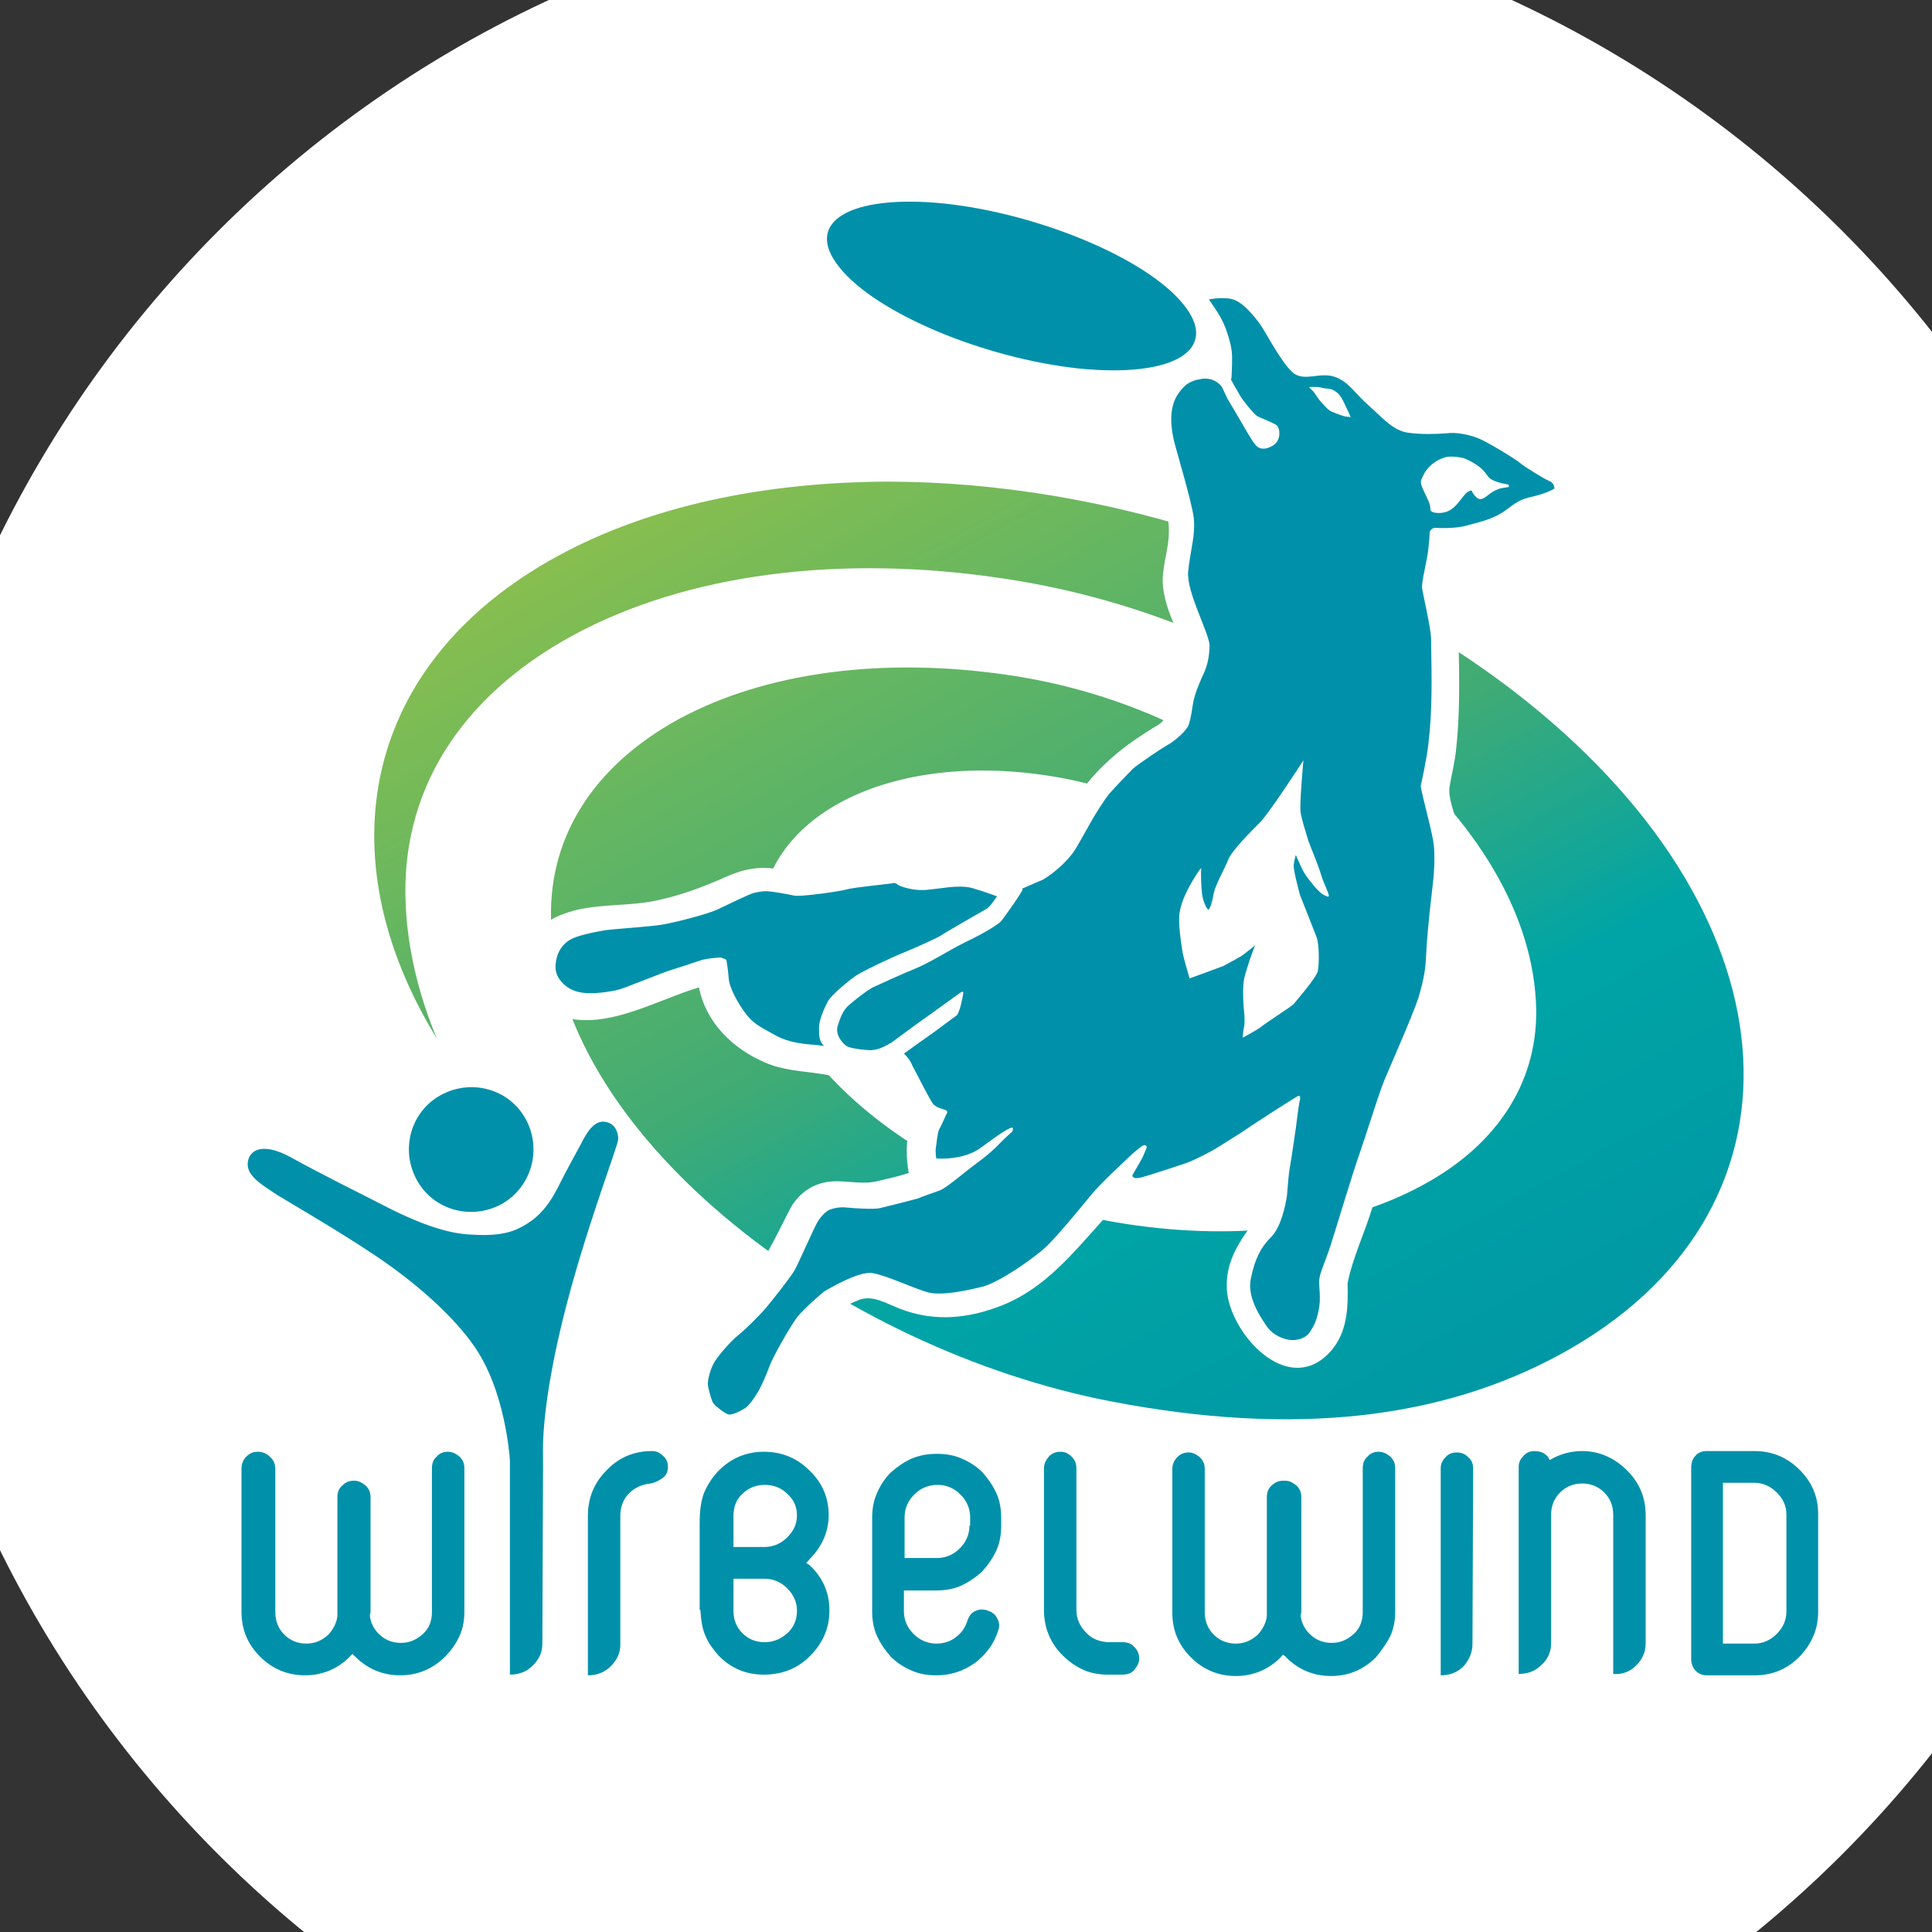
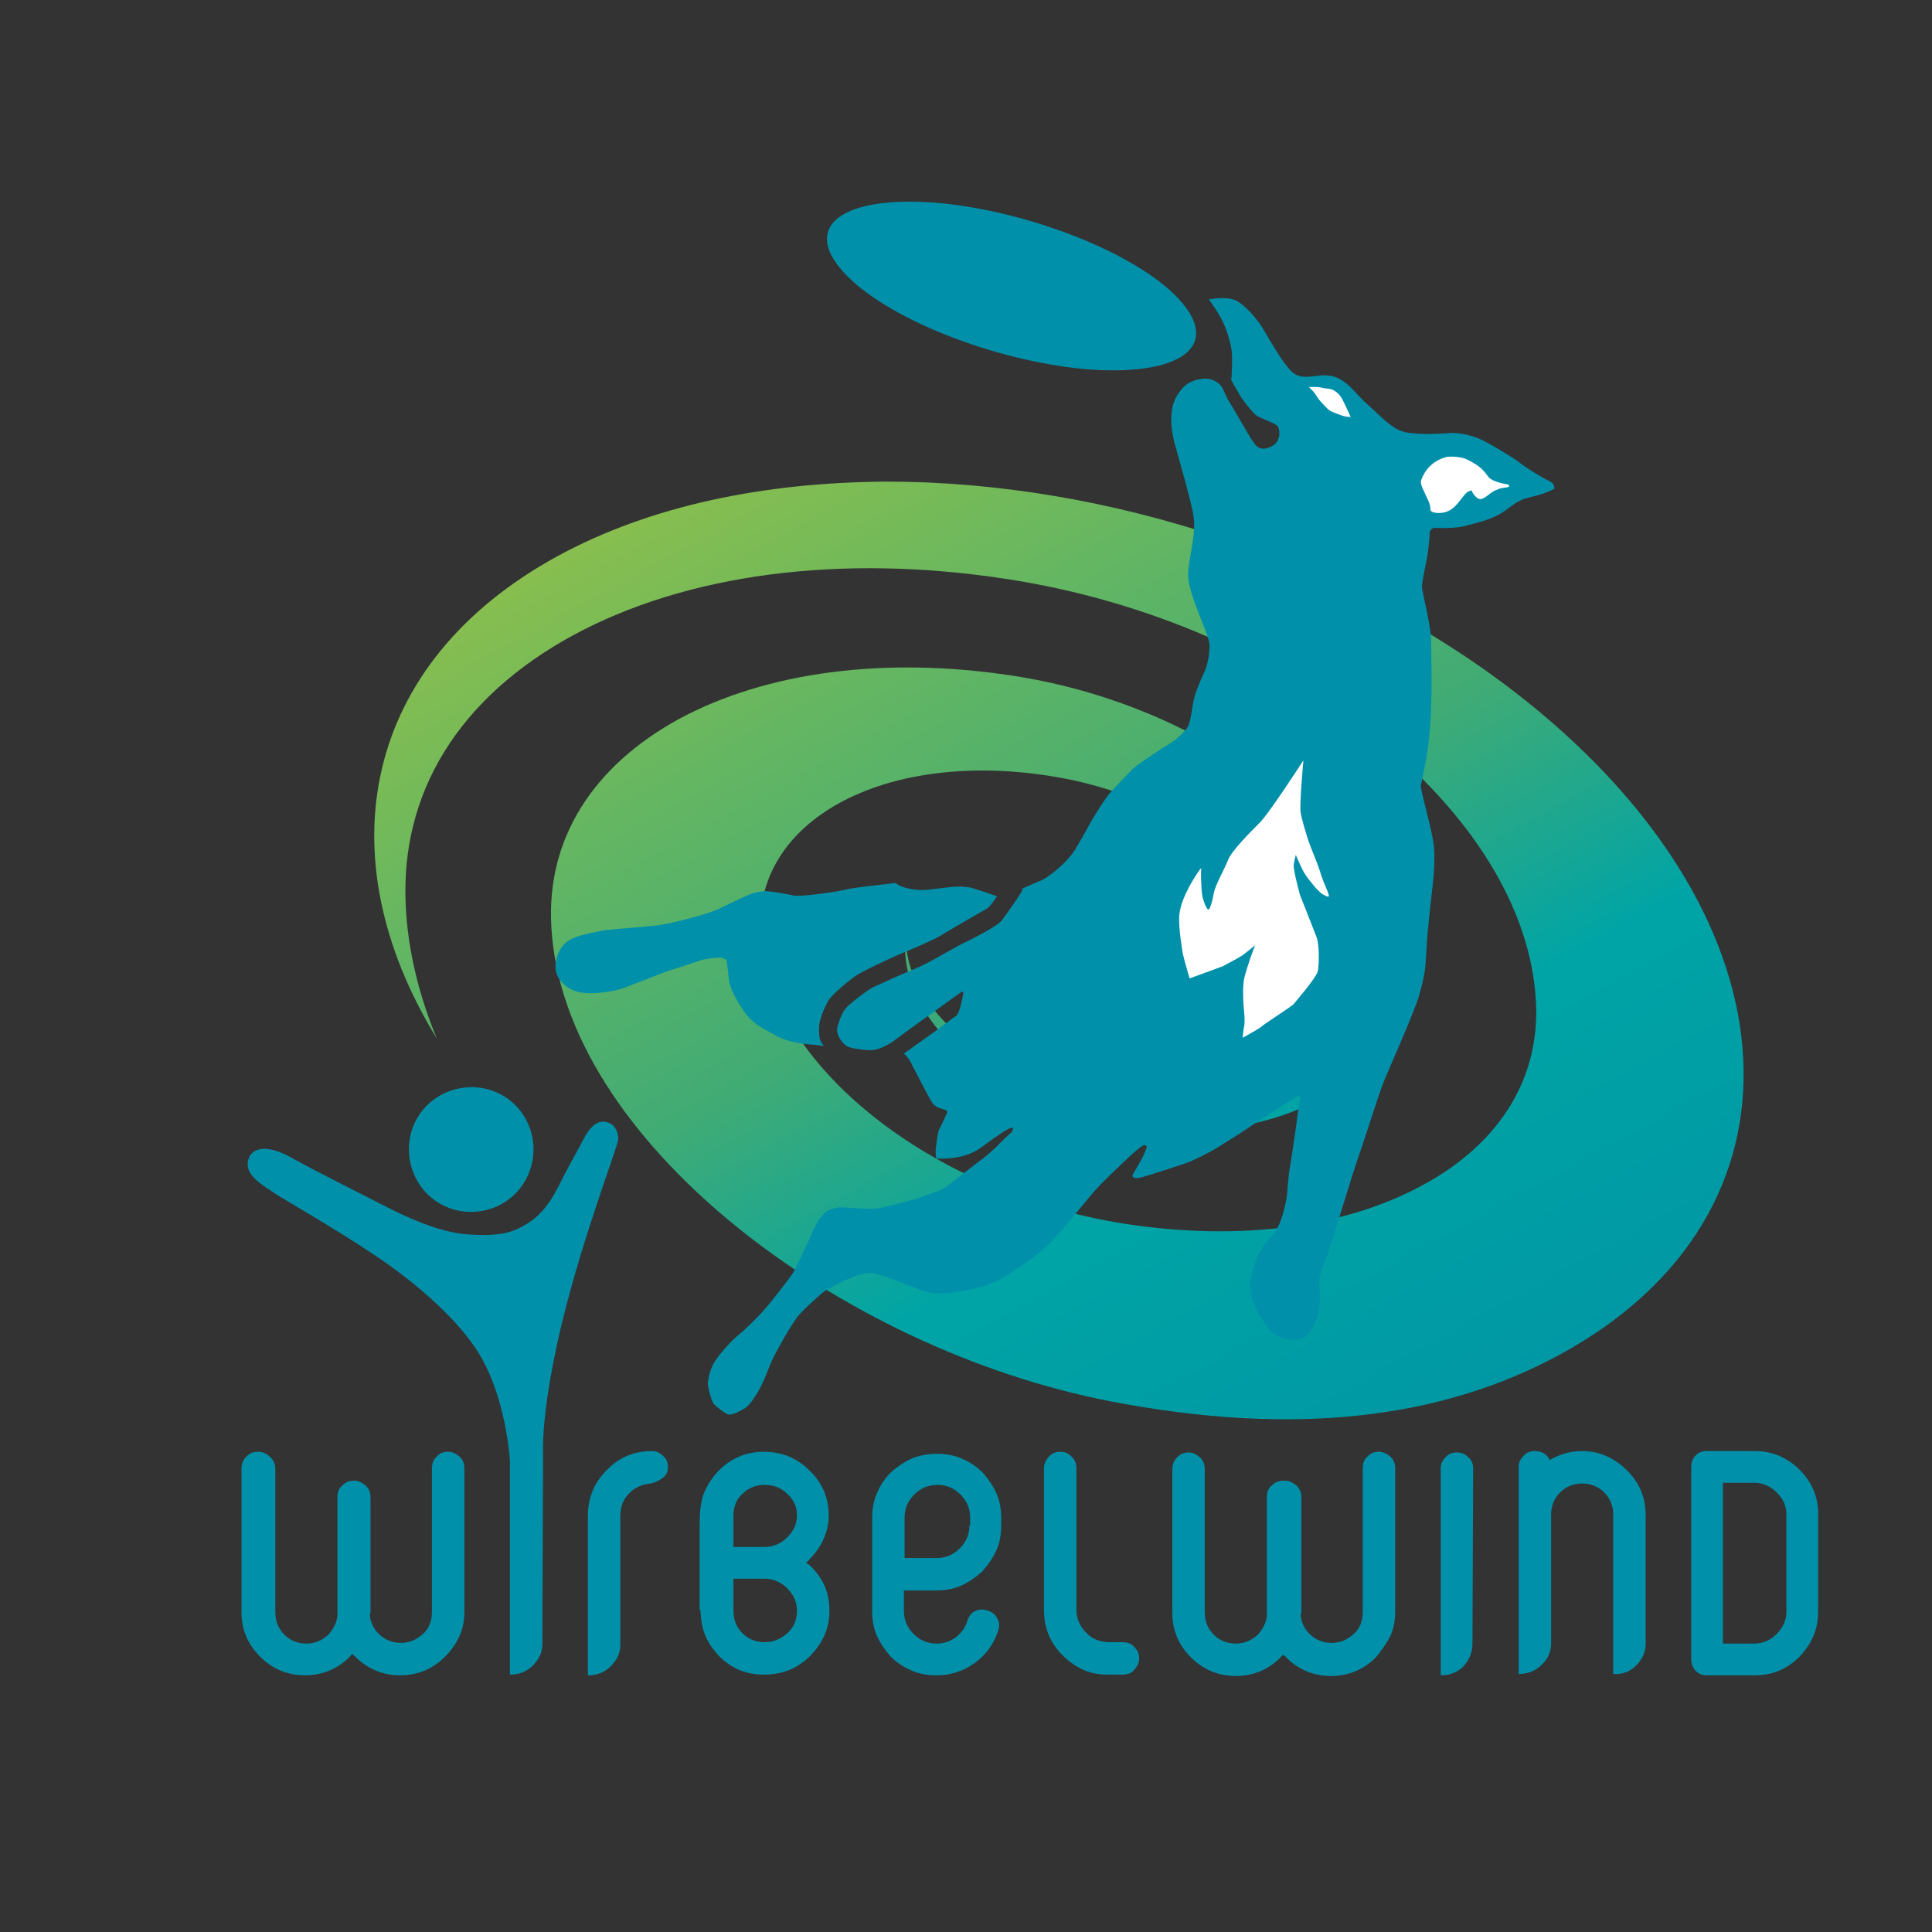
<svg xmlns="http://www.w3.org/2000/svg" xmlns:xlink="http://www.w3.org/1999/xlink" version="1.1" id="Ebene_1" x="0px" y="0px" viewBox="0 0 280 280" style="enable-background:new 0 0 280 280;" xml:space="preserve">
  <rect x="0" y="0" width="280" height="280" fill="#333333" stroke="none" />
  <style type="text/css">
	.st0{clip-path:url(#SVGID_2_);fill:#FFFFFF;}
	.st1{clip-path:url(#SVGID_4_);fill:url(#SVGID_5_);}
	.st2{clip-path:url(#SVGID_7_);fill:#FFFFFF;}
	.st3{clip-path:url(#SVGID_7_);fill:#0090AA;}
	.st4{clip-path:url(#SVGID_7_);fill:#3D3D3C;}
</style>
  <g>
    <g>
      <defs>
-         <rect id="SVGID_1_" x="-19.5" y="-17.4" width="337.1" height="337.1" />
-       </defs>
+         </defs>
      <clipPath id="SVGID_2_">
        <use xlink:href="#SVGID_1_" style="overflow:visible;" />
      </clipPath>
-       <path class="st0" d="M149.3,317.5c91.9,0,166.4-74.5,166.4-166.4c0-91.9-74.5-166.4-166.4-166.4S-17.1,59.3-17.1,151.1    C-17.1,243,57.4,317.5,149.3,317.5" />
    </g>
    <g>
      <defs>
        <path id="SVGID_3_" d="M80.8,80.6C52.6,96,47,123.9,63.3,150.5c-2.6-6.3-4.2-12.8-4.5-19.3c-0.8-16.3,7.7-30.1,24.2-39.1     c16.4-8.9,38.7-11.9,62.8-8.2c40.9,6.2,75.4,33.7,76.8,61.3c0.6,11.1-5.3,20.6-16.5,26.6c-11.2,6.1-26.4,8.1-42.8,5.6     c-28.3-4.3-52.1-23.3-53.1-42.4c-0.8-16.1,17.8-26.2,41.6-22.6c20.2,3,37.2,16.6,37.9,30.2c0.3,5.7-2.7,10.5-8.4,13.6     c-5.7,3.1-13.5,4.1-21.9,2.9c-7.3-1.1-14.2-4-19.5-8.3c-5.3-4.2-8.4-9.3-8.6-14.2c0-0.1,0-0.2,0-0.3c-0.1,0.6-0.1,1.2-0.1,1.9     c0.6,11.3,14.7,22.5,31.4,25c10.8,1.6,20.8,0.3,28.2-3.7c7.4-4,11.2-10.3,10.9-17.6c-1-19.8-25.8-39.6-55.1-44     c-18.5-2.8-35.6-0.5-48.2,6.3c-12.6,6.9-19.2,17.5-18.5,30c1.6,31,41.8,61.3,81.1,68.9c26.5,5.1,47.8,2.6,65.1-6.8     c37.3-20.3,35.1-62.7-4.9-94.7c-25.8-20.6-60.9-31.8-92.7-31.8C110.7,69.9,94.2,73.3,80.8,80.6" />
      </defs>
      <clipPath id="SVGID_4_">
        <use xlink:href="#SVGID_3_" style="overflow:visible;" />
      </clipPath>
      <linearGradient id="SVGID_5_" gradientUnits="userSpaceOnUse" x1="0.485" y1="170.301" x2="2.468" y2="170.301" gradientTransform="matrix(73.172 58.384 89.237 -48.554 -15151.111 8320.807)">
        <stop offset="0" style="stop-color:#87BE4F" />
        <stop offset="0.22" style="stop-color:#64B662" />
        <stop offset="0.472" style="stop-color:#40AB75" />
        <stop offset="0.709" style="stop-color:#00A4A6" />
        <stop offset="1" style="stop-color:#0098A4" />
      </linearGradient>
      <polygon class="st1" points="175.6,-0.1 366.4,152.2 134.7,278.3 -56.1,126   " />
    </g>
    <g>
      <defs>
        <rect id="SVGID_6_" x="-19.5" y="-17.4" width="337.1" height="337.1" />
      </defs>
      <clipPath id="SVGID_7_">
        <use xlink:href="#SVGID_6_" style="overflow:visible;" />
      </clipPath>
-       <path class="st2" d="M105.3,208.3c8.4,0,9.3-12.5,14.4-17c1.4-1.3,3-2.2,4.8-2.9c2-0.8,4.1,0.6,6,1.3c4.4,1.7,8.9,1.5,13.3,0    c8.1-2.6,12.5-9.3,18-15c1.1-1.2,4-0.2,6-0.8c1.9-0.6,3.7-1.1,5.5-1.8c3.9-1.4,7.3-3.7,10.7-5.9c-0.4,3.1-0.1,7.9-2,10.5    c-2.3,3.1-4.4,6-4.2,10.1c0.3,6.3,8.8,15.9,15,9.1c2.5-2.8,2.6-6.4,2.5-9.9c0.7-3.6,2.5-7.4,3.6-11c2.4-7.7,5-15.2,8.1-22.5    c1.7-3.9,3.4-7.8,3.7-12.1c0.3-3.2,0.5-6.4,0.8-9.6c0.4-3.9,0.6-7.5-0.3-11.3c-0.4-1.7-1.4-3.9-1.1-5.6c0.3-1.7,0.7-3.3,0.9-5    c0.6-5.2,0.5-10.5,0.4-15.8c-0.1-3.3-1.6-6.3-1-9.6c0.1-0.6,0.3-1.3,0.4-1.9c0.2-1.2,1.2-0.8,2.3-1c1.2-0.2,2.4-0.6,3.6-0.9    c1.6-0.5,3-1.3,4.3-2.2c1.5-1,2.9-1.2,4.6-1.8c3.9-1.4,5.6-6.2,1.1-8.3c-1.9-0.9-3.7-2.2-5.5-3.4c-3.3-2.1-6.5-3.9-10.6-3.9    c-1.8,0-4.7,0.7-6.3-0.3c-1.4-0.9-2.7-2.2-3.9-3.4c-3.4-3.4-5.9-4.8-10.9-4.5c-2.1-2.4-3.2-5.4-5.3-7.8c-4.6-5.1-9.9-3.3-15.7-1.9    c2.6,3.2,5.2,5.9,6.3,9.9c-6.8-0.3-9.7,6.8-8.5,12.5c0.8,4.1,3.2,8.3,3.1,12.5c0,2.4-0.9,4.7-0.9,7.2c0.1,2.3,0.9,4.5,1.8,6.5    c0.7,1.7,1.7,3.4,1.2,5.2c-0.4,1.5-1.4,2.9-1.8,4.4c-0.5,1.7-0.2,3.7-1.9,4.7c-1.1,0.6-2.2,1.4-3.3,2.1c-2.6,1.8-5,3.9-7,6.4    c-2.4,3.1-3.7,7.3-6.7,9.9c-1.1,1-2.3,1.5-3.7,2c-2.1,0.9-2.6,0.8-4.7,0.2c-3.5-1-6.6,0.4-10-0.2c-1.7-0.3-2.7-1-4.6-0.8    c-1.9,0.2-3.7,0.4-5.6,0.7c-3.2,0.5-6.1,1.2-9.3,0.6c-2.7-0.5-5-0.1-7.5,1c-3.4,1.5-6.5,2.7-10.2,3.5c-3.7,0.8-7.5,0.5-11.3,1.3    c-3.9,0.9-7.3,2.8-8,7c-0.6,3.6,1.5,6.9,4.9,8.3c6.5,2.6,14.4-2.2,20.5-4c1,5.1,4.9,8.9,9.6,10.9c2.5,1.1,5.1,1.2,7.8,1.6    c1.9,0.2,3.7,1,5.7,0.8c3.1-0.3,3.3-1.3,4.7,1.4c0.7,1.3,3,4.3,2.7,5.6c-0.5,2.2-0.5,4.3-0.1,6.6c-1.5,0.5-3,0.8-4.6,1.2    c-2.6,0.6-5.2-0.4-7.7,0.2c-2.3,0.5-4.1,2.1-5.1,4.2c-2,3.9-3.6,7.4-6.4,10.9c-2.8,3.5-7.3,5.9-9,10.2    C97.3,200.9,99.3,208.3,105.3,208.3C107.6,208.3,104.9,208.3,105.3,208.3" />
      <path class="st3" d="M37.4,210.4c-0.7,0-1.2,0.2-1.7,0.7c-0.4,0.4-0.7,1-0.7,1.7v20.8c0,2.6,0.9,4.7,2.7,6.5    c1.8,1.8,4,2.7,6.5,2.7c2.5,0,4.7-0.9,6.5-2.7c0.1-0.1,0.1-0.2,0.2-0.2c0-0.1,0.1-0.1,0.2-0.2c0.1,0.1,0.1,0.2,0.2,0.2    c0,0.1,0.1,0.1,0.2,0.2c1.8,1.8,4,2.7,6.5,2.7c2.5,0,4.7-0.9,6.5-2.7c0.9-0.9,1.6-1.9,2.1-3c0.5-1.1,0.7-2.3,0.7-3.5v-20.8    c0-0.7-0.2-1.2-0.7-1.7c-0.5-0.4-1-0.7-1.7-0.7c-0.6,0-1.2,0.2-1.6,0.7c-0.5,0.4-0.7,1-0.7,1.7v20.8c0,1.3-0.4,2.4-1.3,3.2    c-1,0.9-2,1.3-3.2,1.3c-1.2,0-2.3-0.4-3.2-1.3c-0.8-0.8-1.2-1.7-1.3-2.7c0-0.1,0.1-0.3,0.1-0.5v-16.6c0-0.7-0.2-1.2-0.7-1.7    c-0.5-0.4-1-0.7-1.6-0.7h-0.1c-0.7,0-1.2,0.2-1.7,0.7c-0.5,0.4-0.7,1-0.7,1.7v16.6c0,0.1,0,0.2,0,0.3c0,0.1,0,0.2,0,0.3    c-0.1,1-0.6,1.9-1.3,2.7c-1,0.9-2,1.3-3.2,1.3c-1.2,0-2.3-0.4-3.2-1.3c-0.9-0.9-1.3-2-1.3-3.3v-20.7c0-0.7-0.2-1.2-0.7-1.7    C38.6,210.6,38,210.4,37.4,210.4 M76.2,162.2c-2.4-4.4-7.9-5.9-12.3-3.5c-4.4,2.4-5.9,7.9-3.5,12.3c2.4,4.4,7.9,5.9,12.3,3.5    C77,172.1,78.6,166.6,76.2,162.2 M81.5,191.5c3.1-12.7,8-25.2,8.1-26.4c0-1.2-0.6-2.3-1.8-2.5c-1.8-0.4-3,2-3.6,3.2    c-0.8,1.5-1.8,3.2-3.4,6.4c-1.6,3.1-3.2,4.5-5,5.5c-1.8,1-3.7,1.5-8,1.2c-4.3-0.3-9.3-2.7-12.2-4.2c-2.9-1.5-9-4.5-13.5-7    c-4.4-2.4-6.3-0.8-6.2,1.2c0.1,1.8,2.7,3.2,4.3,4.3c1.6,1,11,6.4,16.4,10.3c5.4,3.9,10.8,8.9,13.3,13.5c3.1,5.6,3.9,12.9,4,14.7    c0,0.3,0,0.6,0,0.8c0,0.1,0,0.1,0,0.2v30c1.3,0,2.4-0.4,3.3-1.3c0.9-0.9,1.4-1.9,1.4-3.1l0.1-25.5c0-0.1,0-0.1,0-0.2    c0-0.5,0-1,0-1.7C78.6,207.4,79.2,201,81.5,191.5 M95.9,214.3c0.6-0.4,0.9-0.9,0.9-1.7c0-0.6-0.2-1.2-0.7-1.6    c-0.5-0.5-1-0.7-1.6-0.7c-2.6,0-4.8,0.9-6.6,2.8c-1.8,1.8-2.7,4-2.7,6.6v23.1c1.3,0,2.4-0.4,3.3-1.3c0.9-0.9,1.4-1.9,1.4-3.1    v-18.7c0-1.3,0.4-2.4,1.3-3.3c0.8-0.8,1.9-1.3,3.1-1.4C94.8,214.9,95.3,214.7,95.9,214.3 M115.5,233.5c0,1.3-0.5,2.4-1.4,3.2    c-1,0.9-2.1,1.3-3.3,1.3c-1.2,0-2.3-0.4-3.2-1.3c-0.9-0.9-1.3-2-1.3-3.2v-4.7h4.5c1.3,0,2.4,0.5,3.3,1.4c0.9,0.9,1.4,2,1.4,3.2    V233.5z M115.5,219.6c0,1.3-0.5,2.3-1.4,3.2c-0.9,0.9-2,1.4-3.3,1.4h-4.5v-4.5c0-1.3,0.4-2.4,1.3-3.2c0.8-0.8,1.9-1.3,3.2-1.3    c1.3,0,2.4,0.4,3.3,1.3C115,217.3,115.5,218.3,115.5,219.6 M117.4,240c1.8-1.8,2.8-4,2.8-6.5v-0.2c0-2.4-0.9-4.6-2.8-6.4    c-0.1-0.1-0.2-0.2-0.3-0.2c-0.1-0.1-0.2-0.2-0.3-0.2c0.1-0.1,0.3-0.2,0.5-0.5c1.8-1.8,2.8-4,2.8-6.4c0-2.5-0.9-4.7-2.8-6.5    c-1.8-1.8-4-2.7-6.6-2.7c-2.5,0-4.7,0.9-6.5,2.7c-0.9,0.9-1.6,2-2.1,3.1c-0.5,1.2-0.7,2.7-0.7,4.6v12.5h0.1    c0.1,1.6,0.3,2.9,0.8,3.9c0.4,1,1.1,1.9,1.9,2.8c1.8,1.8,3.9,2.7,6.5,2.7C113.4,242.7,115.6,241.8,117.4,240 M140.5,221.1    c0,1.3-0.5,2.4-1.4,3.3c-0.9,0.9-2,1.4-3.3,1.4h-4.7v-5.9c0-1.3,0.5-2.4,1.4-3.3c0.9-0.9,2-1.4,3.4-1.4c1.3,0,2.4,0.5,3.3,1.4    c0.9,0.9,1.4,2,1.4,3.3V221.1z M144.4,224.7c0.5-1.1,0.7-2.3,0.7-3.6v-1.1c0-1.3-0.2-2.5-0.7-3.6c-0.5-1.1-1.2-2.1-2-3    c-0.8-0.8-1.8-1.5-3-2c-1.1-0.5-2.3-0.7-3.6-0.7c-1.3,0-2.5,0.2-3.7,0.7c-1.1,0.5-2.1,1.2-3,2c-0.8,0.8-1.5,1.8-2,3    c-0.5,1.1-0.7,2.3-0.7,3.6v13.5c0,1.3,0.2,2.5,0.7,3.6c0.5,1.1,1.2,2.1,2,3c0.8,0.8,1.8,1.5,3,2c1.1,0.5,2.3,0.7,3.6,0.7    c2.1,0,3.9-0.6,5.6-1.8c1.6-1.2,2.8-2.8,3.4-4.8c0.2-0.6,0.1-1.2-0.2-1.7c-0.3-0.6-0.8-0.9-1.4-1.1c-0.6-0.2-1.2-0.2-1.8,0.1    c-0.6,0.3-0.9,0.8-1.1,1.4c-0.3,1-0.9,1.8-1.7,2.4c-0.8,0.6-1.7,0.9-2.8,0.9c-1.3,0-2.4-0.5-3.3-1.4c-0.9-0.9-1.4-2-1.4-3.3v-3    h4.7c1.3,0,2.5-0.2,3.6-0.7c1.1-0.5,2.1-1.2,3-2C143.2,226.8,143.9,225.8,144.4,224.7 M164.4,242c0.4-0.5,0.7-1,0.7-1.6    c0-0.7-0.2-1.2-0.7-1.7c-0.4-0.5-1-0.7-1.7-0.7h-2.1h-0.1c-1.2-0.1-2.3-0.5-3.1-1.4c-0.9-0.9-1.4-2-1.4-3.3v-20.5    c0-0.7-0.2-1.2-0.7-1.7c-0.5-0.5-1-0.7-1.6-0.7c-0.7,0-1.2,0.2-1.7,0.7c-0.4,0.5-0.7,1-0.7,1.7v20.5c0,2.6,0.9,4.8,2.7,6.6    c0.9,0.9,1.9,1.6,3,2.1c1.1,0.5,2.3,0.7,3.6,0.7l2,0C163.4,242.7,164,242.5,164.4,242 M201.5,237.1c0.5-1.1,0.7-2.3,0.7-3.5v-20.8    c0-0.7-0.2-1.2-0.7-1.7c-0.5-0.4-1-0.7-1.7-0.7c-0.6,0-1.2,0.2-1.6,0.7c-0.5,0.4-0.7,1-0.7,1.7v20.8c0,1.3-0.4,2.4-1.3,3.2    c-1,0.9-2,1.3-3.2,1.3c-1.2,0-2.3-0.4-3.2-1.3c-0.8-0.8-1.2-1.7-1.3-2.7c0-0.1,0.1-0.3,0.1-0.5v-16.6c0-0.7-0.2-1.2-0.7-1.7    c-0.5-0.4-1-0.7-1.6-0.7H186c-0.7,0-1.2,0.2-1.7,0.7c-0.5,0.4-0.7,1-0.7,1.7v16.6c0,0.1,0,0.2,0,0.3c0,0.1,0,0.2,0,0.3    c-0.1,1-0.6,1.9-1.3,2.7c-1,0.9-2,1.3-3.2,1.3c-1.2,0-2.3-0.4-3.2-1.3c-0.9-0.9-1.3-2-1.3-3.3v-20.7c0-0.7-0.2-1.2-0.7-1.7    c-0.5-0.4-1-0.7-1.6-0.7c-0.7,0-1.2,0.2-1.7,0.7c-0.4,0.4-0.7,1-0.7,1.7v20.8c0,2.6,0.9,4.7,2.7,6.5c1.8,1.8,4,2.7,6.5,2.7    c2.5,0,4.7-0.9,6.5-2.7c0.1-0.1,0.1-0.2,0.2-0.2c0-0.1,0.1-0.1,0.2-0.2c0.1,0.1,0.1,0.2,0.2,0.2s0.1,0.1,0.2,0.2    c1.8,1.8,4,2.7,6.5,2.7c2.5,0,4.7-0.9,6.5-2.7C200.3,239.1,201,238.1,201.5,237.1 M213.4,238.3l0.1-25.5c0-0.6-0.2-1.2-0.7-1.6    c-0.5-0.5-1-0.7-1.7-0.7c-0.6,0-1.2,0.2-1.6,0.7c-0.5,0.5-0.7,1-0.7,1.6v30c1.3,0,2.4-0.4,3.3-1.3    C212.9,240.6,213.4,239.5,213.4,238.3 M237.1,241.4c0.9-0.9,1.4-1.9,1.4-3.2v-18.6c0-2.6-0.9-4.7-2.7-6.5c-1.8-1.8-4-2.8-6.5-2.8    c-1.6,0-3.2,0.4-4.7,1.3c-0.4-0.9-1.2-1.3-2.2-1.3c-0.6,0-1.2,0.2-1.6,0.7c-0.5,0.5-0.7,1-0.7,1.6v30c1.3,0,2.4-0.4,3.3-1.3    c1-0.9,1.4-2,1.4-3.2v-18.6c0-1.2,0.4-2.3,1.3-3.2c0.9-0.9,2-1.3,3.2-1.3c1.2,0,2.3,0.4,3.2,1.3c0.9,0.9,1.3,2,1.3,3.2v23.1    C235.1,242.7,236.2,242.3,237.1,241.4 M258.9,233.6c0,1.2-0.5,2.3-1.4,3.2c-0.9,0.9-2,1.4-3.2,1.4h-4.6v-23.3h4.6    c1.2,0,2.3,0.5,3.2,1.4c0.9,0.9,1.4,1.9,1.4,3.2L258.9,233.6z M263.5,233.6v-14.2c0-2.5-0.9-4.6-2.7-6.4c-1.8-1.8-4-2.7-6.5-2.7    h-7c-0.6,0-1.2,0.2-1.6,0.7c-0.4,0.4-0.6,1-0.6,1.7v27.7c0,0.7,0.2,1.2,0.6,1.7c0.4,0.4,0.9,0.7,1.6,0.7l7,0    c2.6,0,4.7-0.9,6.5-2.7C262.6,238.2,263.5,236.1,263.5,233.6" />
-       <path class="st4" d="M175.9,43.5" />
      <path class="st3" d="M144.5,129.9c-0.6-0.2-2.5-0.9-3-1c-0.5-0.2-1.2-0.4-2.4-0.4c-1.2,0-1.6,0.1-4.2,0.4    c-2.6,0.4-4.8-0.6-4.8-0.7c-0.1-0.1-0.4-0.3-0.7-0.2c-0.4,0.1-5.7,0.6-6.7,0.9c-1,0.3-6.7,1.1-7.6,0.9c-0.9-0.2-3.1-0.6-3.6-0.6    c-0.5-0.1-1.4,0-2.2,0.2c-0.8,0.2-3.8,1.7-5.3,2.4c-1.5,0.7-6.2,1.9-8,2.2c-1.8,0.3-6.6,0.6-8.2,0.8c-2.4,0.4-4.3,0.9-5,1.3    c-1.4,0.7-2,2.1-2.1,2.7c-0.2,0.8-0.5,2.1,0.6,3.4c0.8,1,1.9,1.4,2.3,1.5c1.1,0.3,2.5,0.4,5.3-0.1c1.2-0.2,2.7-0.9,3.8-1.3    c1.1-0.4,3.5-1.4,4.5-1.7c1-0.3,3.7-1.2,4.6-1.5c0.9-0.2,2.6-0.4,2.8-0.3c0.1,0.1,0.7,0.2,0.7,0.4c0,0.3,0.2,1,0.3,2.5    c0.1,1.5,1.3,3.6,2.4,5.1c1.1,1.5,2.1,2,4.3,3.2c2.1,1.2,4.5,1.3,5.4,1.4c0.4,0,1,0.1,1.7,0.2c-0.1-0.1-0.2-0.3-0.3-0.4    c-0.4-0.6-0.4-1.3-0.4-2.3c0-1,0.7-2.7,1.3-3.8c0.6-1,2.7-2.7,3.9-3.6c1.2-0.8,5-2.6,7.2-3.5c2.2-0.9,5-2.2,5.4-2.5    c0.4-0.3,5.8-3.4,6.5-3.8C143.5,131.4,144.2,130.3,144.5,129.9 M224.5,69.7c-0.7-0.3-3.5-2-4.2-2.6s-4.8-3.1-6.1-3.6    c-1.3-0.5-3.1-0.9-4.6-0.7c-1.5,0.1-3.5,0.2-5.6-0.1c-2.1-0.3-3.7-2.2-5.6-3.9c-1.9-1.6-2.9-3.5-5-4.2c-2.1-0.7-4.3,0.7-5.9-0.5    c-1.6-1.2-4.1-6-4.8-7c-0.7-1-2.3-3-3.7-3.6c-1.4-0.6-3.8-0.1-3.8-0.1s1.3,1.8,1.8,2.8c0.7,1.3,1.2,3,1.4,4c0.2,1,0.2,2,0.1,4.1    c0,0.2,0,0.5-0.1,0.7c0.4,0.8,1.1,1.9,1.3,2.3c0.3,0.6,2,2.7,2.5,3c0.5,0.3,2.5,1,2.9,1.4c0.4,0.4,0.6,2-0.5,2.8    c-1.1,0.7-1.8,0.6-2.3,0.3c-0.5-0.3-1.4-1.9-2.1-3.1c-0.7-1.2-1.8-3.1-2.3-3.9c-0.2-0.4-0.5-1.1-0.8-1.7c-0.6-0.8-1.1-0.9-1.5-1.1    c-1.2-0.3-1.7,0-2.4,0.1c-0.5,0.3-1.3,0.2-2.6,2.2c-1.4,2.3-0.7,5.4-0.5,6.4c0.2,1,2.6,8.9,2.9,11.3c0.3,2.5-0.5,4.8-0.8,7.8    c-0.3,3,3.1,9,3.1,10.8c-0.1,3.1-0.9,3.9-1.5,5.5c-1.2,2.8-0.8,3.5-1.5,5.9c-0.3,0.9-2,2.3-2.8,2.8c-0.8,0.4-4.5,2.9-5.3,3.6    c-0.8,0.8-2.7,2.8-3.4,3.6c-0.7,0.8-2.1,3.1-2.4,3.6c-0.3,0.5-1.1,2-2.5,4.4c-1.4,2.3-4.4,4.4-5,4.6c-0.3,0.1-1.6,0.7-2.8,1.2    c0,0,0.1,0,0.1,0.1c0,0.3-2.4,3.7-3.1,4.6c-0.8,0.8-3.4,2.2-5.5,3.2c-2,1-5,2.9-7,3.7c-2,0.8-5,2.2-6.1,2.7    c-1.1,0.6-2.7,1.9-3.5,2.6c-0.8,0.7-1.2,1.7-1.6,3c-0.4,1.3,0.8,2.6,1.3,2.9c0.4,0.3,2.4,0.6,3.6,0.6c1.2-0.1,2-0.6,2.9-1.1    c0.8-0.6,4.6-3.4,5.5-4c0.8-0.6,4.3-3.1,4.3-3.1s0.7-0.6,0.6,0c-0.1,0.6-0.5,2.8-1,3.2c-0.6,0.4-3.2,2.4-4.1,3    c-0.6,0.4-2.1,1.5-3.5,2.5c0.5,0.4,1.1,1.3,1.2,1.7c0.2,0.3,2.3,4.5,2.9,5.4c0.5,0.8,1.6,0.9,2,1.1c0.4,0.2,0,0.7,0,0.7    s-0.8,1.8-1,2.1s-0.4,2.2-0.5,2.9c0,0.3,0,0.8,0.1,1.3c1.7,0.1,4.5-0.1,6.5-1.6c3.1-2.3,4.7-3.3,4.6-2.7c-0.1,0.6,0.1,0.1-1.8,2    c-1.9,2-3.3,2.8-4.9,4.1c-1.4,1.1-3.3,2.7-4.1,2.9c-0.3,0.1-2.3,0.8-3,1.1c-0.7,0.2-4.6,1.2-5.5,1.4c-0.9,0.2-3.9,0-4.9-0.1    c-0.9-0.1-1.8,0.1-2.3,0.3c-0.6,0.2-1.3,1-1.7,1.6c-0.5,0.7-2.9,6.3-3.5,7.3c-0.6,1-3.5,4.7-4.4,5.7c-0.9,1-2.7,2.8-3.7,3.6    c-1,0.8-2.7,2.7-3.4,3.8c-0.7,1.1-1.1,2.9-1,3.5c0.1,0.6,0.5,2.2,0.8,2.6c0.3,0.4,1.7,1.5,2.2,1.6c0.6,0.1,1.9-0.6,2.5-1    c0.6-0.5,1.1-1.2,1.7-2.2c0.6-1,1.2-2.4,1.8-4c0.6-1.5,3-5.7,4-7c1-1.2,3.3-3.2,3.8-3.6c0.5-0.3,5-3,7-2.7c2,0.3,6.2,2.3,8.1,2.8    c2,0.5,5.3-0.2,7.8-0.8c2.5-0.6,7.6-4.2,9.3-5.8c1.7-1.6,5.2-5.9,6.6-7.6c1.4-1.7,4.8-4.8,5.3-5.3c0.5-0.5,1.9-1.7,2.2-1.8    c0.3-0.1,0.4,0,0.5,0.2c0,0.2-0.4,1-0.5,1.3c-0.1,0.3-1.3,2.3-1.4,2.5c-0.1,0.2-0.4,0.5,0.1,0.7c0.5,0.2,1.8-0.3,2.8-0.6    c1-0.3,3.4-1.1,4.6-1.5c1.2-0.4,3.7-1.7,4.5-2.2c0.8-0.5,3.7-2.3,4.4-2.8c0.7-0.5,2.6-1.7,3.5-2.3s3.5-2.2,3.8-2.4    c0.3-0.1,0.5-0.2,0.4,0.5c-0.2,0.7-0.5,3.4-0.6,4.1c-0.1,0.7-0.6,4.2-0.9,5.9c-0.2,1.1-0.3,3.2-0.4,4c-0.2,1.2-0.8,4.4-2.3,5.9    c-1.5,1.5-2.3,3.1-2.9,5.9c-0.6,2.7,1.2,5.4,2.2,6.9c1,1.5,2.6,2,3.5,2.1c0.9,0.1,2.2-0.2,2.8-1.1c0.6-0.9,1-1.6,1.3-3.2    c0.4-1.7,0-3.5,0.1-4.5c0.1-1,0.9-2.6,1.7-5.1c0.8-2.5,3.2-10.5,4.1-13c0.9-2.6,2.6-8,3.3-9.9c0.7-1.9,4.3-9.8,5.3-12.9    c0.9-3.1,1-4.3,1.1-6.3c0-0.8,0.3-4.6,0.9-9.6c0.2-1.5,0.4-4.2,0.2-6.1c-0.2-1.9-1.7-7.1-1.9-8.6c0,0,0.9-4,1.1-6    c0.6-4.9,0.5-9.5,0.4-15.3c0-1.5-1.2-6.6-1.3-7.3c-0.1-0.7,0.4-2.8,0.7-4.4c0.3-1.6,0.4-3.5,0.4-3.8c0.1-0.3,0.4-0.6,0.8-0.6    c0.3,0,2.9,0.2,4.8-0.4c1-0.3,3.3-0.7,5.2-2c1.8-1.3,2.1-1.7,4.4-2.2c1.6-0.4,2.6-0.9,2.9-1.1C225.2,70.4,225.2,70,224.5,69.7" />
      <path class="st2" d="M188.5,117.8c-0.2-1.1,0.4-7.6,0.4-7.6s-5.1,7.9-6.4,9.1c-1.2,1.2-4,4-4.5,5.3c-0.5,1.3-1.9,3.7-2.1,4.9    c-0.2,1.2-0.5,2.1-0.7,2.3c-0.3,0.2-0.9-1.4-1-2.3c-0.1-0.9-0.2-3.1-0.1-3.6c0.1-0.5-1.4,1.9-1.8,2.7c-0.4,0.8-1.3,2.5-1.4,4.2    c-0.1,1.7,0.4,4.6,0.5,5.3c0.1,0.6,1,3.7,1,3.7s4.4-1.6,4.9-1.8c0.5-0.3,2.7-1.4,3.1-1.8c0.4-0.3,1.5-1.2,1.5-1.2s-0.7,1.8-1,2.8    c-0.3,1-0.7,2.1-0.7,3c-0.1,0.9,0,3,0.1,3.8c0.1,0.8,0.1,1.9,0,2.2c-0.1,0.3-0.2,1.6-0.2,1.6s2.2-1.2,2.7-1.6    c0.4-0.4,4.5-3,4.7-3.3c0.3-0.4,3.3-3.8,3.5-4.8c0.2-1.1,0.2-3.9-0.2-4.9c-0.4-1-2.1-5.4-2.4-6.1c-0.2-0.8-1-3.7-0.9-4.4    c0.1-0.7,0.3-1.4,0.3-1.4s0.5,1.2,1,2.2c0.5,1,1.5,2.1,1.9,2.6c0.5,0.5,0.8,0.9,1.6,1.2c0.8,0.4-0.3-1.4-0.8-3    c-0.5-1.7-1.4-3.7-1.9-5.1C189.2,120.5,188.7,118.9,188.5,117.8 M195.6,60.1c-0.2-0.4-0.4-0.9-0.7-1.5c-0.3-0.6-0.6-1.4-1.4-1.9    c-0.7-0.5-1.2-0.3-1.9-0.5c-0.7-0.2-1.9-0.1-1.9-0.1s0.3,0.3,0.6,0.6c0.3,0.3,0.7,1.1,1.2,1.6c0.5,0.5,1,1.2,1.6,1.4    c0.5,0.2,1.9,0.8,2.4,0.7C195.9,60.6,195.7,60.5,195.6,60.1 M218.7,70.5c0-0.3-0.2-0.3-0.2-0.3s-2.2-0.3-2.8-1.1    c-0.6-0.8-1.1-1.6-3.3-2.6c-0.4-0.2-2.3-0.5-3-0.2c-0.7,0.2-1.5,0.6-2.2,1.3c-0.7,0.7-1,1.4-1.2,1.9c-0.2,0.5,0,0.9,0.6,2.2    c0.7,1.4,0.7,1.7,0.7,2.2c0.1,0.5,1.8,0.7,2.9,0c1.2-0.7,2-2.5,2.7-2.7c0.7-0.3,0.1,0,1.1,0.9c0.9,0.8,1.7-0.7,2.9-1.1    C217.6,70.6,218.7,70.7,218.7,70.5" />
-       <path class="st2" d="M155.5,56c17.8,1.9,26.8-3.3,20.1-11.5c-6.7-8.2-26.5-16.4-44.3-18.3c-17.8-1.9-26.8,3.3-20.1,11.5    S137.8,54.2,155.5,56" />
      <path class="st3" d="M156.3,53.4c13.8,1.4,20.6-2.7,15.2-9.3c-5.3-6.6-20.8-13.1-34.6-14.6c-13.8-1.4-20.6,2.7-15.2,9.3    C127,45.4,142.5,51.9,156.3,53.4" />
    </g>
  </g>
</svg>